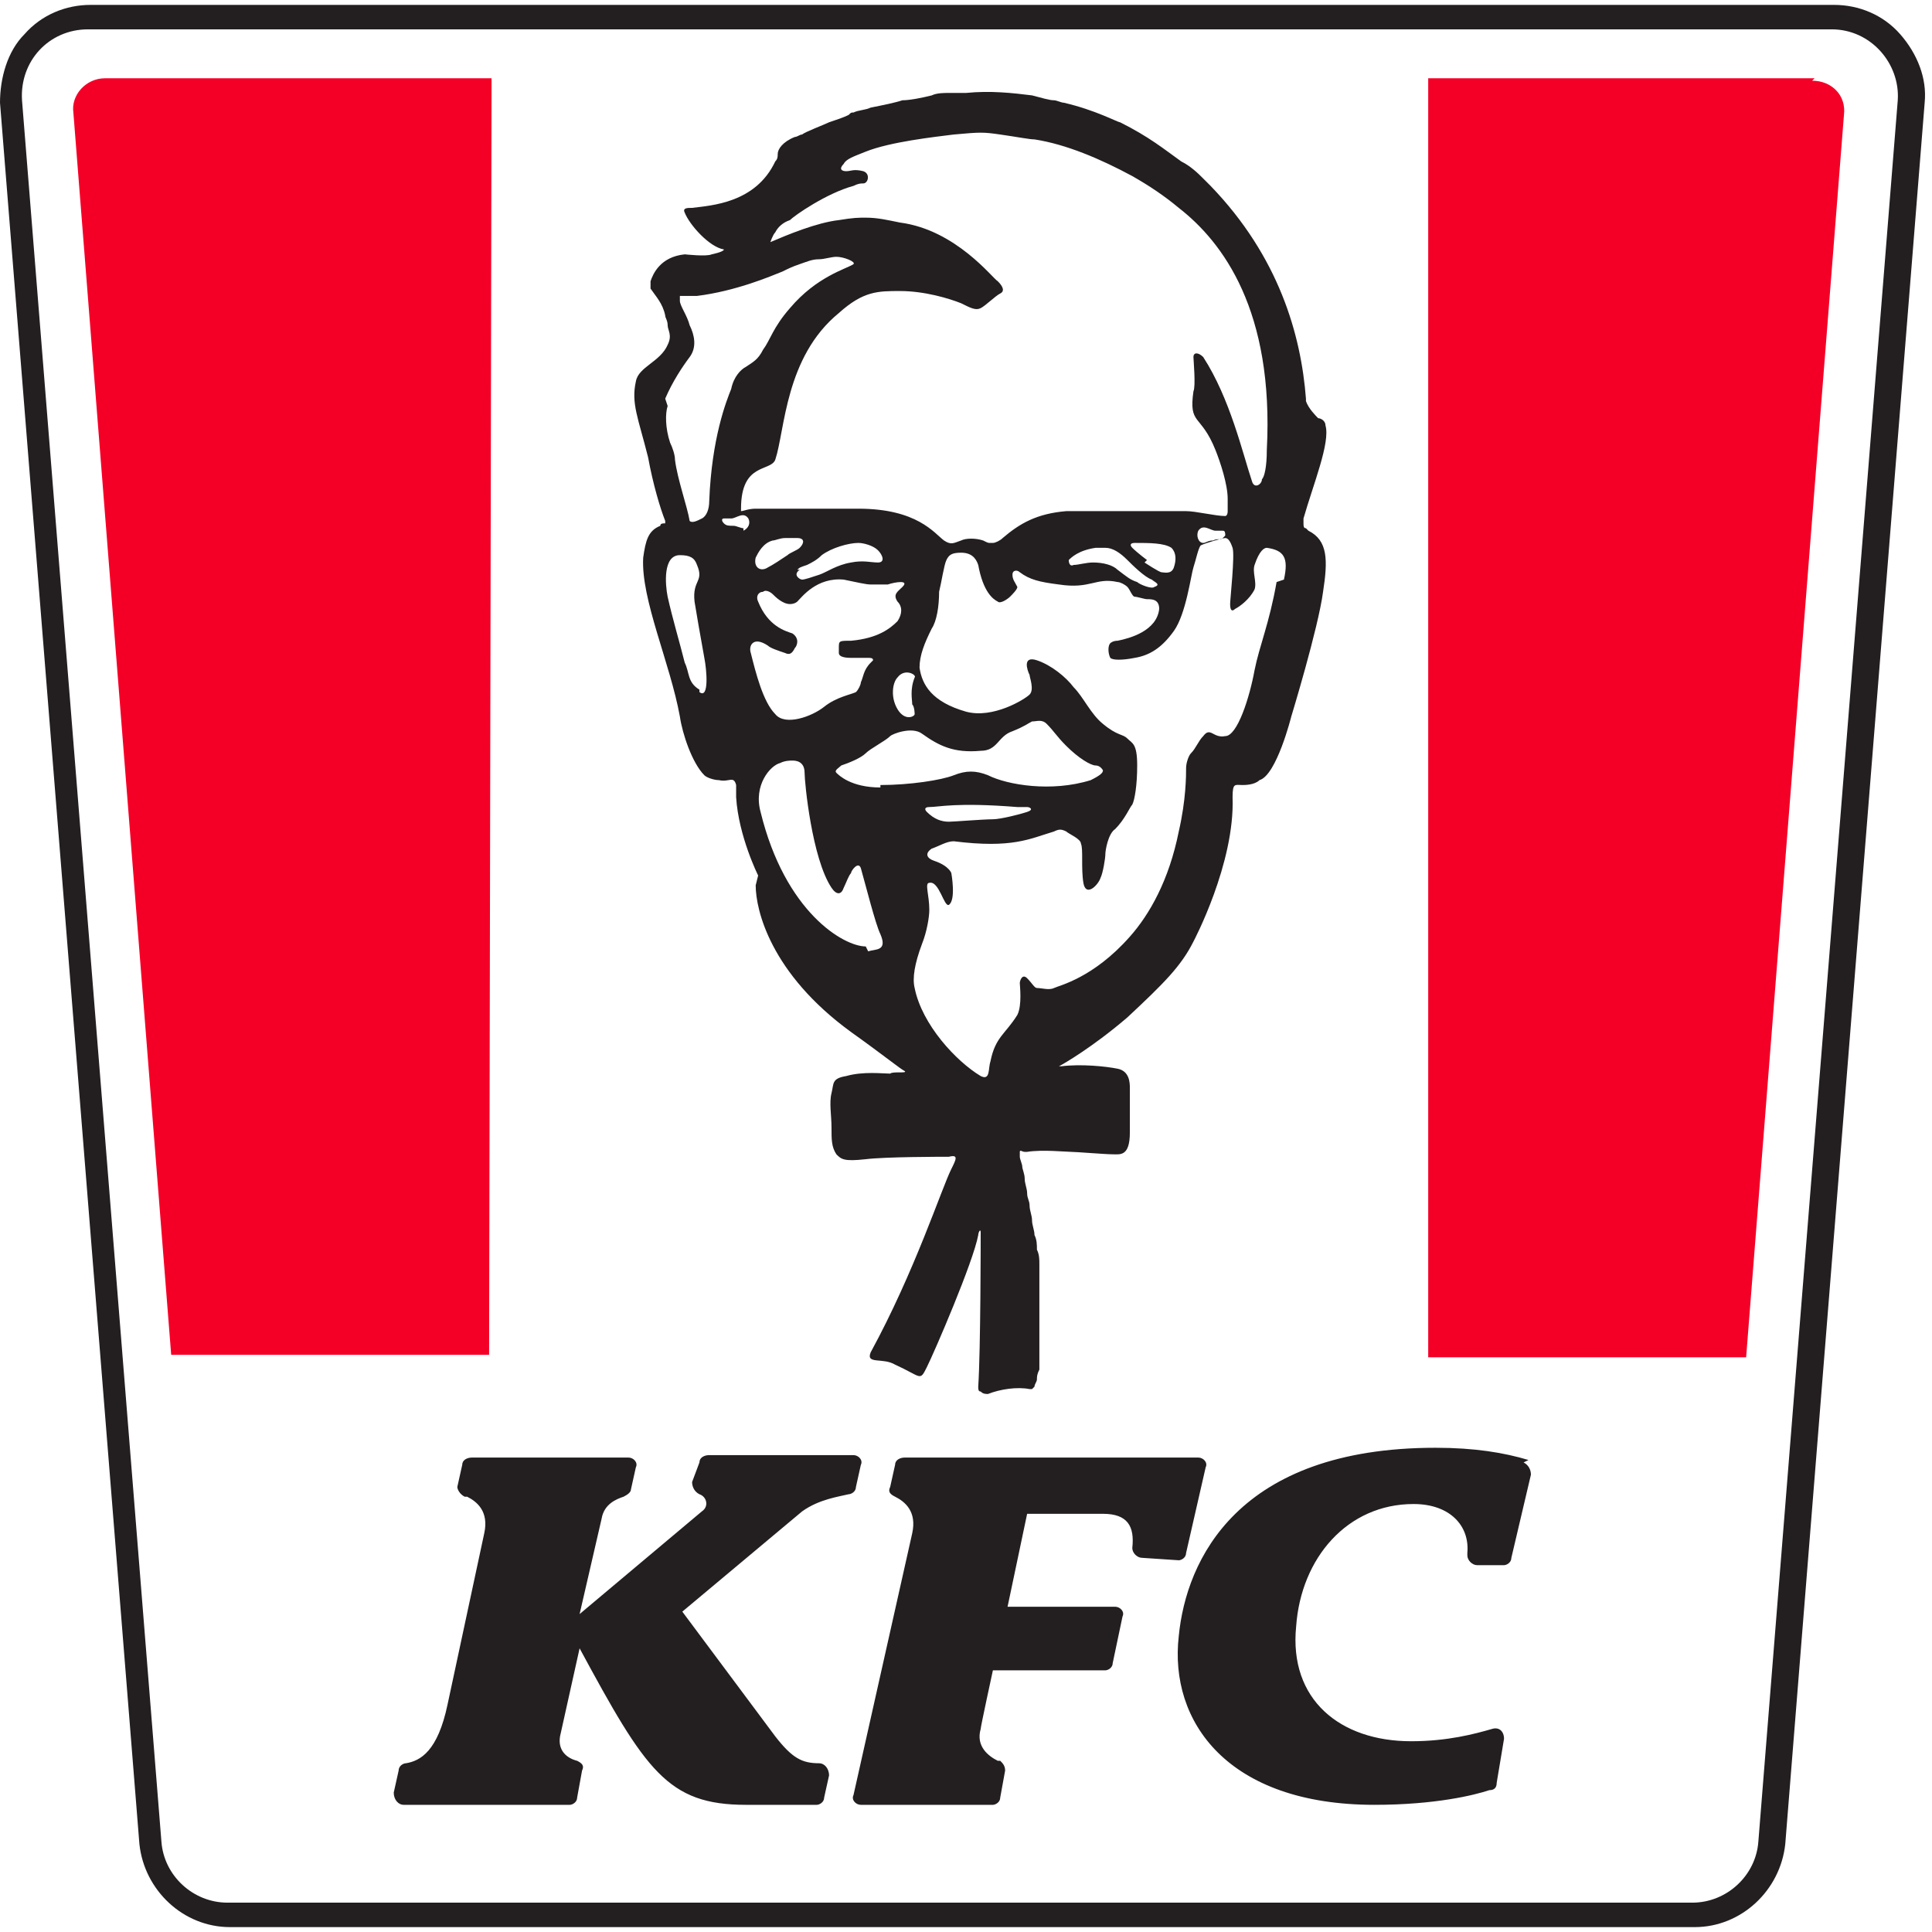
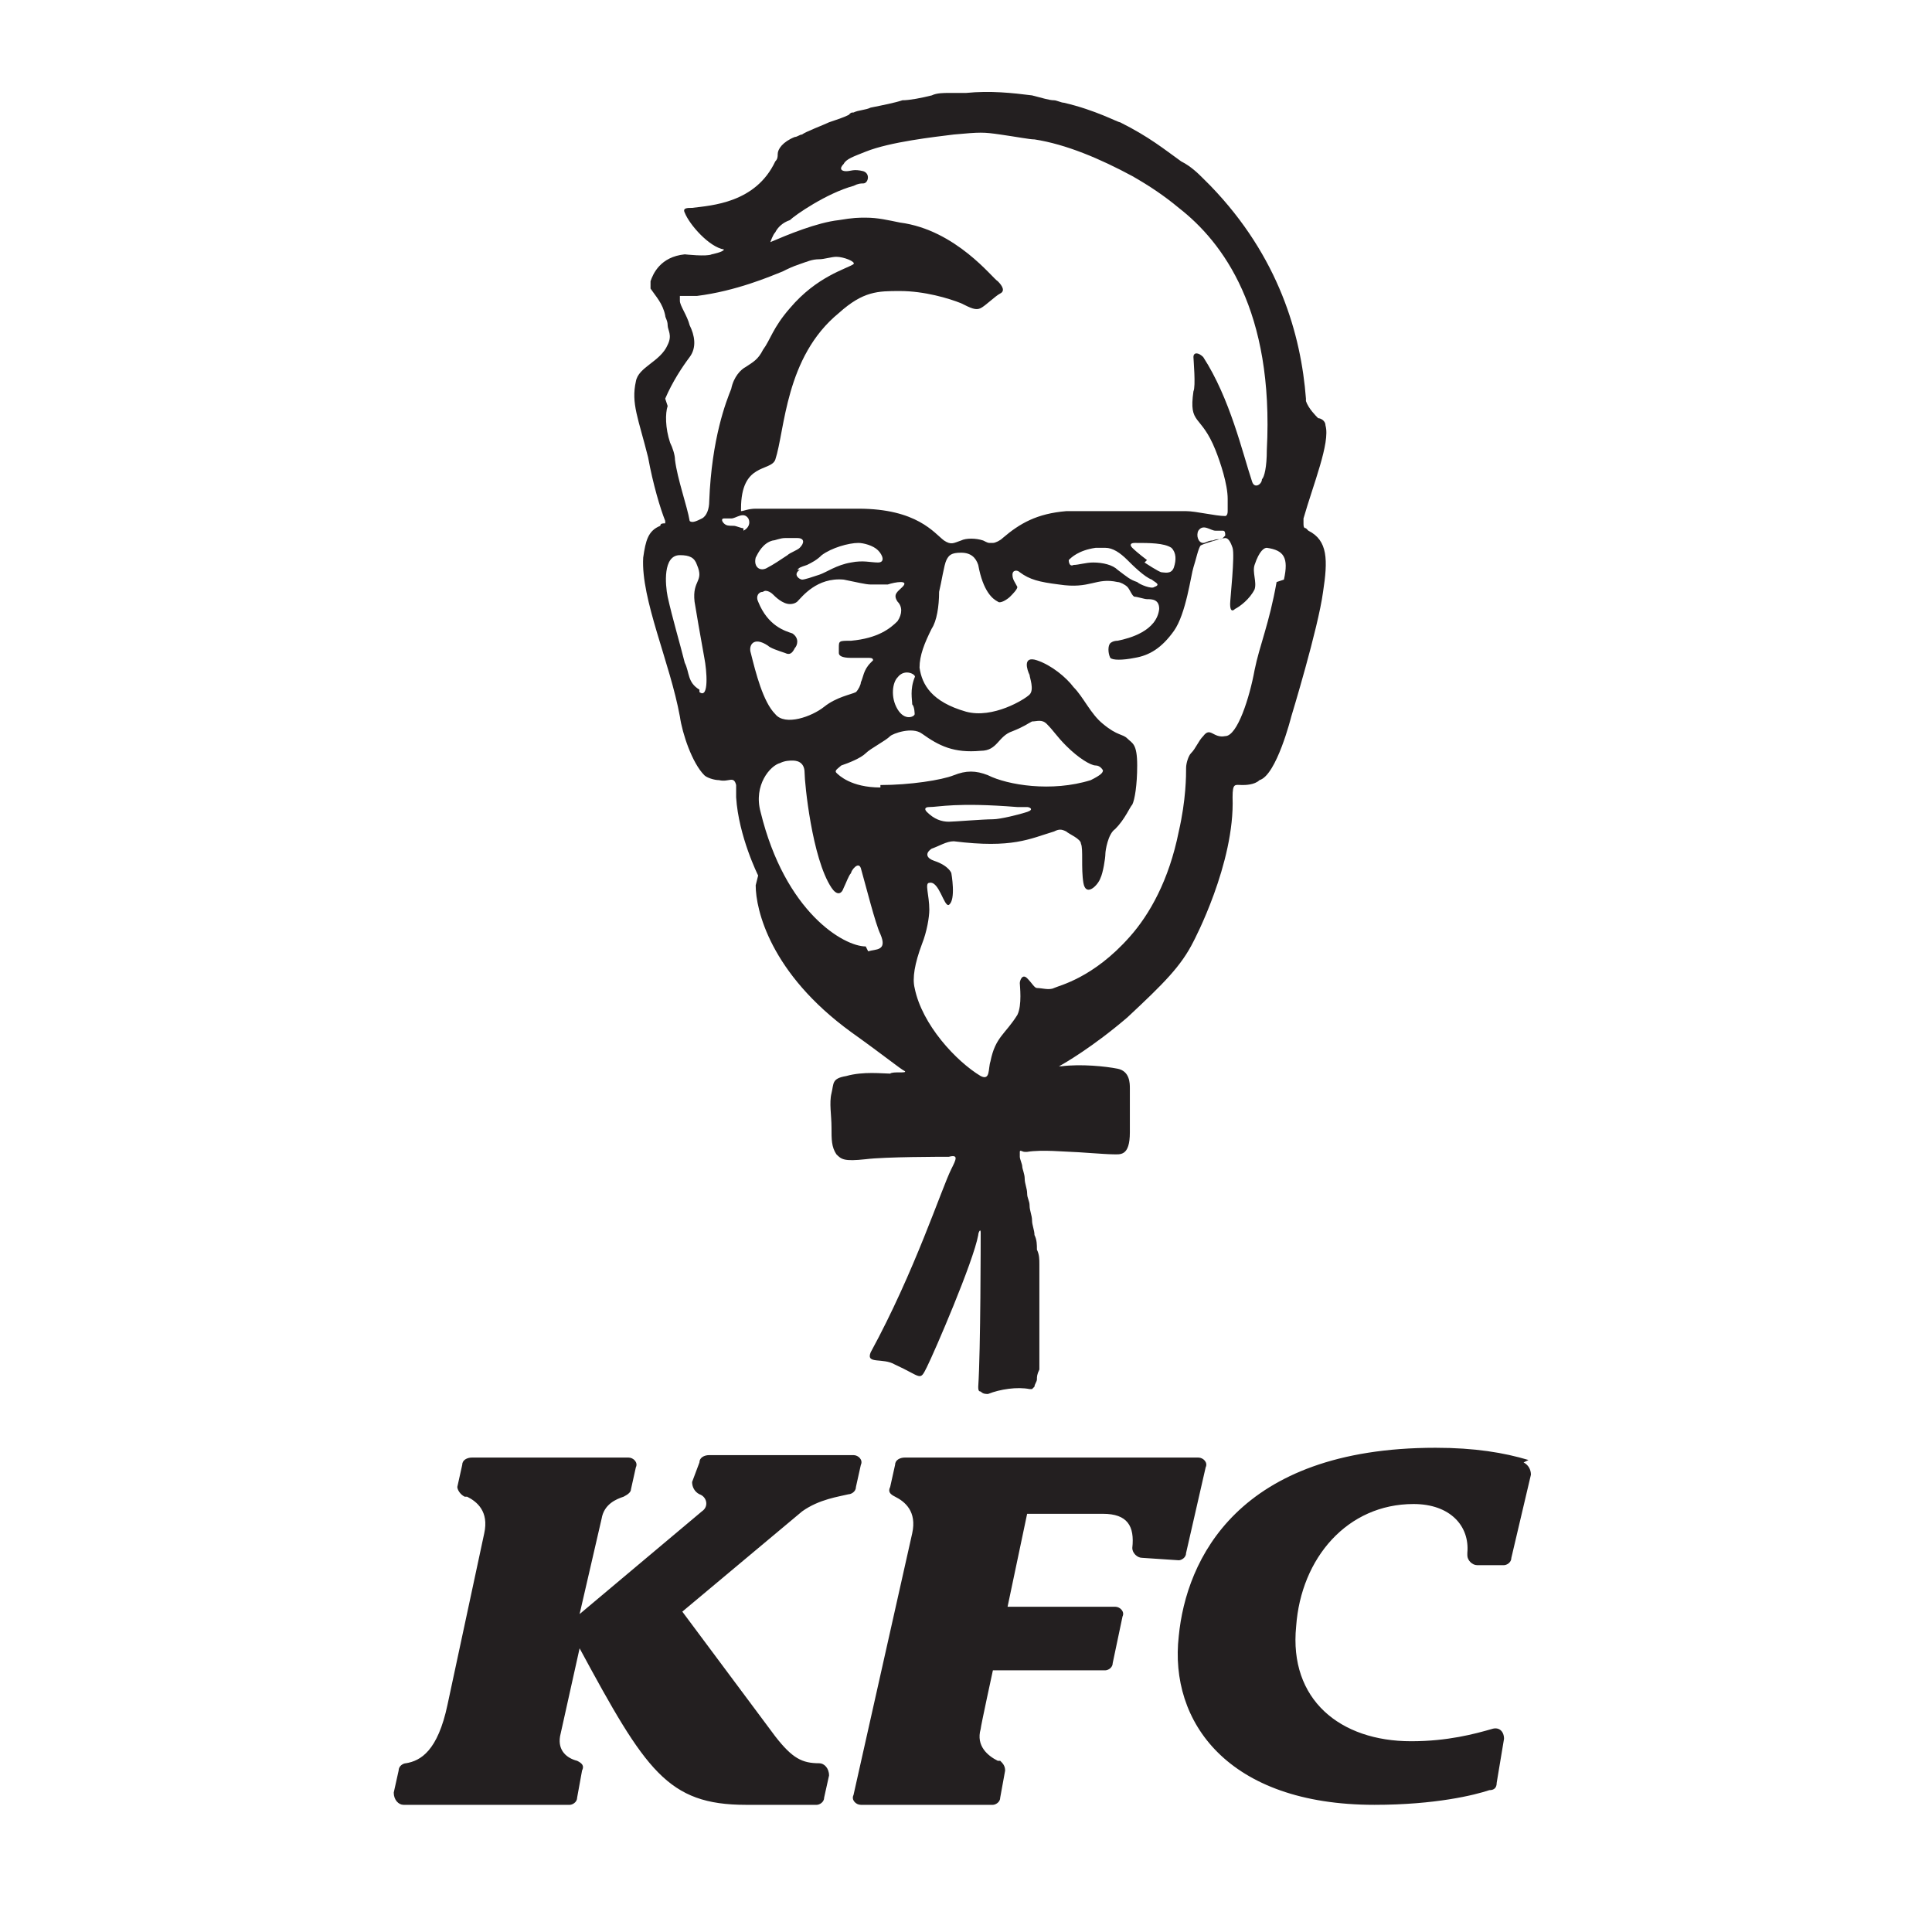
<svg xmlns="http://www.w3.org/2000/svg" height="316.228" viewBox="0 0 79 79" width="316.228">
  <g fill="none" fill-rule="evenodd">
-     <path d="m20.1 3.2h-15.8c-.8 0-1.4.7-1.3 1.4l4 50.8h13zm54.1 0h-15.8v52.3h13l4-50.8c.1-.8-.5-1.4-1.3-1.4" fill="#f40027" />
    <g fill="#231f20">
-       <path d="m74.9 1c1.6 0 2.8 1.4 2.7 2.9l-5.7 71.2c-.1 1.4-1.3 2.5-2.7 2.5h-59.9c-1.4 0-2.6-1.1-2.7-2.5l-5.7-71.2c-.1-1.6 1.1-2.9 2.7-2.9zm0-1h-71.2c-1 0-2 .4-2.7 1.2-.7.7-1 1.8-1 2.8l5.7 71.2c.2 1.9 1.8 3.4 3.7 3.4h59.9c1.9 0 3.5-1.5 3.7-3.4l5.7-71.2c.1-1-.3-2-1-2.8s-1.7-1.2-2.7-1.2z" transform="translate(0 .2)" />
      <path d="m46.7 63.7c-.2 0-.4-.2-.4-.4.1-.9-.2-1.4-1.2-1.4h-3.1l-.8 3.8h4.4c.2 0 .4.2.3.4l-.4 1.9c0 .2-.2.3-.3.3h-4.6s-.5 2.3-.5 2.4c-.2.7.3 1.1.7 1.3h.1c.1.1.2.2.2.4l-.2 1.1c0 .2-.2.3-.3.3h-5.4c-.2 0-.4-.2-.3-.4l2.4-10.7c.2-.9-.3-1.3-.7-1.5-.2-.1-.3-.2-.2-.4l.2-.9c0-.2.2-.3.4-.3h12c.2 0 .4.2.3.4l-.8 3.5c0 .2-.2.3-.3.3zm-18.1-3.9c0-.2.2-.3.4-.3h5.9c.2 0 .4.2.3.4l-.2.9c0 .2-.2.3-.3.3-.4.1-1.2.2-1.9.7l-4.9 4.1 3.8 5.1c.7.9 1.1 1.1 1.8 1.1.2 0 .4.2.4.5l-.2.9c0 .2-.2.3-.3.3h-2.9c-3.2 0-4.1-1.4-6.8-6.4l-.8 3.6c-.1.6.3.9.7 1 .2.1.3.2.2.4l-.2 1.1c0 .2-.2.3-.3.3h-6.8c-.2 0-.4-.2-.4-.5l.2-.9c0-.2.2-.3.3-.3.6-.1 1.3-.5 1.7-2.4l1.5-7c.2-.9-.3-1.3-.7-1.5 0 0 0 0-.1 0-.2-.1-.3-.3-.3-.4l.2-.9c0-.2.2-.3.4-.3h6.4c.2 0 .4.2.3.4l-.2.9c0 .1-.1.2-.3.3-.3.1-.8.3-.9.9l-.9 3.9 5-4.2c.3-.2.2-.6-.1-.7-.2-.1-.3-.3-.3-.5zm33.7 0c.2.1.3.3.3.5l-.8 3.4c0 .2-.2.3-.3.3h-1.1c-.2 0-.4-.2-.4-.4v-.1c.1-1.1-.7-2-2.2-2-2.7 0-4.6 2.2-4.8 5-.3 3 1.8 4.7 4.7 4.7 1.5 0 2.6-.3 3.3-.5.3-.1.5.1.5.4l-.3 1.8c0 .2-.1.3-.3.3-.6.2-2.2.6-4.7.6-6 0-8.4-3.4-8-6.9.3-3.1 2.4-7.7 10.5-7.7 1.6 0 2.8.2 3.8.5m-10.3-35.9c-.3 1.7-.7 2.6-.9 3.6-.2 1.1-.7 2.7-1.2 2.7-.5.1-.6-.4-.9 0-.2.2-.3.5-.5.7-.1.1-.2.4-.2.6 0 .3 0 1.3-.3 2.6-.4 2-1.2 3.4-2 4.3-1.5 1.7-2.9 2-3.1 2.1s-.5 0-.7 0c-.1 0-.2-.2-.4-.4s-.3.1-.3.2.1.9-.1 1.3c-.5.8-.9.9-1.1 1.9-.1.3 0 .8-.4.6-1-.6-2.4-2.1-2.7-3.6-.1-.4 0-1 .3-1.8.2-.5.3-1.1.3-1.4 0-.6-.2-1.1 0-1.1.4-.1.6 1 .8.9.3-.2.1-1.3.1-1.3s-.1-.3-.7-.5c-.3-.1-.4-.3-.1-.5.3-.1.6-.3.9-.3 2.4.3 3.1-.1 4.1-.4.2-.1.3-.1.5 0 .1.1.6.3.6.5.1.2 0 1 .1 1.6s.6.1.7-.2c.1-.2.2-.8.2-1 0-.1.1-.8.4-1 .4-.4.6-.9.7-1 .1-.2.2-.8.2-1.6 0-.9-.2-.9-.4-1.1s-.4-.1-1-.6c-.5-.4-.8-1.1-1.2-1.5-.3-.4-.9-.9-1.5-1.1s-.4.4-.3.6c0 .1.2.6 0 .8s-1.5 1-2.6.7c-1.4-.4-1.8-1.1-1.9-1.8 0-.5.2-1 .5-1.6.2-.3.3-.9.3-1.5.1-.4.2-1.1.3-1.3s.2-.3.6-.3.6.2.7.5c.2 1.1.6 1.4.8 1.5.1.1.4-.1.5-.2s.3-.3.3-.4c-.1-.2-.2-.3-.2-.5s.2-.2.3-.1c.4.3.8.4 1.6.5 1.3.2 1.5-.3 2.4-.1.1 0 .3.1.4.2s.2.4.3.4.4.1.5.1c.2 0 .5 0 .5.4-.1.9-1.2 1.2-1.7 1.3-.2 0-.3.1-.3.1-.1.1-.1.4 0 .6.1.1.5.1 1 0 .6-.1 1.1-.4 1.6-1.1s.7-2.3.8-2.6.2-.8.3-.9c.2-.1.9-.3 1-.3s.2.1.3.4-.1 2.1-.1 2.3c0 .3.1.3.2.2.2-.1.6-.4.8-.8.1-.3-.1-.7 0-1 .2-.6.4-.7.5-.7.7.1.9.4.7 1.3m-10.5 9.5c-.3.1-1.1.3-1.4.3-.4 0-1.6.1-1.8.1-.3 0-.6-.1-.9-.4-.1-.1-.1-.2.1-.2.4 0 1.1-.2 3.6 0h.4c.1 0 .3.1 0 .2m-6-1c-1.2 0-1.7-.5-1.8-.6s.1-.2.2-.3c.3-.1.8-.3 1-.5s.8-.5 1-.7c.1-.1.9-.4 1.3-.1.7.5 1.3.8 2.4.7.7 0 .7-.6 1.3-.8.5-.2.6-.3.8-.4.2 0 .4-.1.6.1.3.3.4.5.8.9.5.5 1 .8 1.2.8s.3.2.3.2c0 .1-.1.2-.5.4-1.6.5-3.4.2-4.2-.2-.5-.2-.9-.2-1.4 0s-1.8.4-3 .4m-.6 6.6c-.9 0-3.3-1.4-4.3-5.5-.3-1.1.4-1.9.8-2 .2-.1.4-.1.5-.1s.5 0 .5.5c0 .4.3 3.5 1.1 4.7.2.3.4.3.5 0 .1-.2.2-.5.3-.6 0-.1.3-.5.4-.2.2.7.6 2.3.8 2.7.3.7-.2.6-.5.7m-4.8-12.2c-.1-.3.1-.7.7-.3.1.1.4.2.7.3.2.1.3 0 .4-.2.1-.1.2-.4-.1-.6-.3-.1-1-.3-1.4-1.3-.1-.2 0-.4.2-.4.1-.1.3 0 .4.1s.4.4.7.4c.2 0 .3-.1.3-.1.2-.2.8-1 1.9-.9.5.1.9.2 1.1.2h.7c.3-.1.9-.2.6.1-.2.2-.4.3-.2.6.2.2.2.5 0 .8-.3.3-.8.7-1.9.8-.5 0-.5 0-.5.3v.2c0 .1.1.2.5.2h.7c.1 0 .2 0 .2.1 0 0-.1.1-.1.1-.3.3-.3.6-.4.8 0 .1-.1.3-.2.4-.2.1-.8.2-1.3.6s-1.6.8-2 .3c-.5-.5-.8-1.7-1-2.5m-.3-5.1c-.1 0-.3-.1-.4-.1-.2 0-.3 0-.4-.1s-.1-.2 0-.2h.3c.2 0 .5-.3.7 0 .1.2 0 .4-.2.5m-1.8 6.5c-.5-.3-.4-.7-.6-1.1-.2-.8-.5-1.8-.7-2.7-.1-.5-.2-1.7.5-1.7.4 0 .6.1.7.4.3.7-.2.6-.1 1.5.1.6.2 1.2.4 2.3.1.5.2 1.7-.2 1.4m-1.4-12c.3-.7.7-1.3 1-1.7s.2-.9 0-1.3c-.1-.4-.4-.8-.4-1 0-.1 0-.1 0-.2h.1.6c1.6-.2 3-.8 3.5-1 .2-.1.4-.2.7-.3s.5-.2.8-.2c.2 0 .5-.1.7-.1.3 0 .8.2.7.3-.3.2-1.5.5-2.6 1.8-.7.8-.8 1.3-1.1 1.7-.2.4-.4.5-.7.7-.2.1-.5.4-.6.9-.2.5-.8 2-.9 4.6 0 .3-.1.6-.3.7-.2.1-.4.2-.5.1-.1-.6-.5-1.7-.6-2.5 0-.2-.1-.5-.2-.7-.2-.6-.2-1.2-.1-1.5m4.9 6.1c-.3.2-.6.4-.8.5-.3.2-.6 0-.5-.4.1-.2.3-.6.7-.7.1 0 .3-.1.5-.1h.5c.3 0 .3.2.1.4-.1.1-.4.2-.5.3m.4.6c.1-.1.1-.1.4-.2.2-.1.4-.2.6-.4.4-.3 1.1-.5 1.5-.5.2 0 .6.1.8.3s.3.5 0 .5-.6-.1-1.1 0c-.6.1-1 .4-1.3.5s-.6.2-.7.2-.4-.2-.1-.4m4.6 5.5c.1.1.1.4.1.4 0 .1-.4.3-.7-.2s-.2-1.1 0-1.3c.3-.4.8-.1.7 0-.2.5-.1.9-.1 1.1m9.9-4.8c-.1.1-.6-.1-.7-.2-.3-.1-.4-.2-.8-.5-.2-.2-.6-.3-1-.3-.3 0-.6.1-.8.1-.2.1-.2-.2-.2-.2.1-.1.4-.4 1.1-.5h.4c.3 0 .6.2.9.5.2.2.7.7 1 .8.1.1.4.2.1.3m-.3-1.1s-.4-.3-.6-.5c-.1-.1-.1-.2.1-.2.6 0 1.2 0 1.5.2.2.2.2.5.1.8s-.4.2-.5.2-.7-.4-.7-.4m3.2-1c-.1.1-.2 0-.4.1-.2 0-.3.1-.4.1-.2 0-.3-.3-.2-.5.2-.3.5 0 .7 0h.3c.1 0 .1.1.1.2m-18.4-12.4c.1-.2.3-.4.6-.5.2-.2 1.5-1.1 2.6-1.4.2-.1.3-.1.4-.1.2 0 .3-.4 0-.5-.4-.1-.5 0-.7 0s-.3-.1-.1-.3c.1-.2.4-.3.9-.5 1-.4 2.8-.6 3.6-.7 1.1-.1 1.2-.1 1.9 0s1.2.2 1.4.2c1.3.2 2.7.8 4 1.5.7.4 1.3.8 1.9 1.3 1.8 1.4 3.9 4.2 3.6 9.9 0 .7-.1 1.1-.2 1.2 0 .2-.3.4-.4.1-.4-1.2-.9-3.4-2-5.1-.2-.2-.4-.2-.4 0 0 .1.1 1.2 0 1.4-.2 1.4.3.9.9 2.4.2.5.5 1.4.5 2v.5c0 .2-.1.2-.1.2-.4 0-1.2-.2-1.6-.2-.5 0-3.7 0-4.9 0-1.2.1-1.9.5-2.6 1.1-.1.1-.3.2-.4.2h-.1c-.1 0-.1 0-.3-.1-.3-.1-.7-.1-.9 0-.3.1-.4.2-.7 0-.4-.3-1.1-1.3-3.5-1.3-1.4 0-3.1 0-4.2 0-.3 0-.5.1-.6.1v-.1c0-1.9 1.2-1.5 1.4-2 .4-1.2.4-4.2 2.6-6 1-.9 1.6-.9 2.5-.9 1 0 2 .3 2.5.5.4.2.6.3.8.2s.6-.5.8-.6.1-.3-.1-.5c-.2-.1-1.7-2.1-4-2.4-.5-.1-.9-.2-1.4-.2-.3 0-.5 0-1.1.1-.9.1-2.1.6-2.8.9 0 0 .1-.3.2-.4m-.8 26.7c0 1 .6 3.6 3.9 6 1.4 1 2 1.5 2.2 1.6.1.1-.5 0-.6.1-.3 0-1.1-.1-1.8.1-.6.1-.5.3-.6.7s0 .9 0 1.4 0 .8.2 1.1c.2.2.3.3 1.2.2.8-.1 3.1-.1 3.4-.1.4-.1.3.1.1.5-.4.8-1.5 4.2-3.3 7.5-.2.5.5.2 1 .5 1.1.5 1 .7 1.3.1s1.9-4.3 2.1-5.4c0-.1.1-.3.1-.1s0 4.8-.1 6.3c0 .1 0 .2.1.2.1.1.2.1.3.1.5-.2 1.2-.3 1.7-.2h.1s.1-.1.1-.1c0-.1.1-.2.1-.3 0-.1 0-.2.1-.4 0-.1 0-.1 0-.2s0-.2 0-.3 0-.2 0-.3 0-.3 0-.4 0-.3 0-.5 0-.1 0-.3 0-.4 0-.5c0-.2 0-.4 0-.6s0-.4 0-.6 0-.4 0-.6 0-.4-.1-.6c0-.2 0-.4-.1-.6 0-.2-.1-.4-.1-.6s-.1-.4-.1-.6-.1-.3-.1-.5-.1-.4-.1-.6-.1-.4-.1-.5-.1-.3-.1-.4v-.2c0-.1.1 0 .2 0h.1c.6-.1 1.6 0 1.8 0s1.4.1 1.7.1.7.1.7-.9c0-.3 0-.4 0-.7v-.1c0-.1 0-.1 0-.2v-.1-.1-.1c0-.1 0-.1 0-.2v-.1-.1-.1c0-.2 0-.7-.5-.8s-1.5-.2-2.3-.1c-.1 0-.1 0-.1 0 .2-.1 1.4-.8 2.8-2 1.5-1.4 2.2-2.1 2.7-3.1 0 0 1.7-3.2 1.6-5.9 0-.6.1-.5.4-.5.1 0 .5 0 .7-.2.7-.2 1.3-2.6 1.3-2.6s1.1-3.6 1.3-5.1c.2-1.3.2-2.1-.6-2.5l-.1-.1c-.1 0-.1-.1-.1-.2s0-.1 0-.2c.4-1.4 1.1-3.1.9-3.8 0-.2-.2-.3-.3-.3-.1-.1-.4-.4-.5-.7v-.1c-.2-2.6-1.1-5.8-3.9-8.7 0 0-.2-.2-.3-.3-.2-.2-.5-.5-.9-.7-.7-.5-1.3-1-2.5-1.6-.1 0-1-.5-2.3-.8-.1 0-.3-.1-.4-.1-.2 0-.5-.1-.9-.2-.8-.1-1.7-.2-2.7-.1-.1 0-.2 0-.3 0s-.1 0-.2 0-.1 0-.2 0c-.2 0-.5 0-.7.1-.4.1-.9.2-1.2.2-.3.1-.8.2-1.3.3-.2.1-.5.1-.7.2-.1 0-.1 0-.2.1-.2.1-.5.2-.8.3-.2.1-1 .4-1.1.5-.1 0-.2.1-.3.1-.5.2-.7.5-.7.7 0 .1 0 .2-.1.3-.8 1.7-2.6 1.8-3.4 1.9-.2 0-.4 0-.3.2.2.5 1 1.4 1.6 1.5 0 .1-.5.2-.5.2-.2.1-1.1 0-1.1 0-1 .1-1.3.8-1.4 1.1v.3c.2.3.5.6.6 1.1 0 .1.1.2.1.4s.2.4 0 .8c-.3.7-1.2.9-1.3 1.5-.2.9.1 1.5.5 3.1.2 1.1.5 2.1.7 2.6v.1c-.1 0-.2 0-.2.1-.5.2-.6.6-.7 1.3-.1 1.7 1.1 4.3 1.5 6.5.1.7.5 1.9 1 2.4.1.1.4.2.6.2.4.1.6-.2.7.2v.5c.1 1.6.9 3.2.9 3.2" />
    </g>
  </g>
</svg>